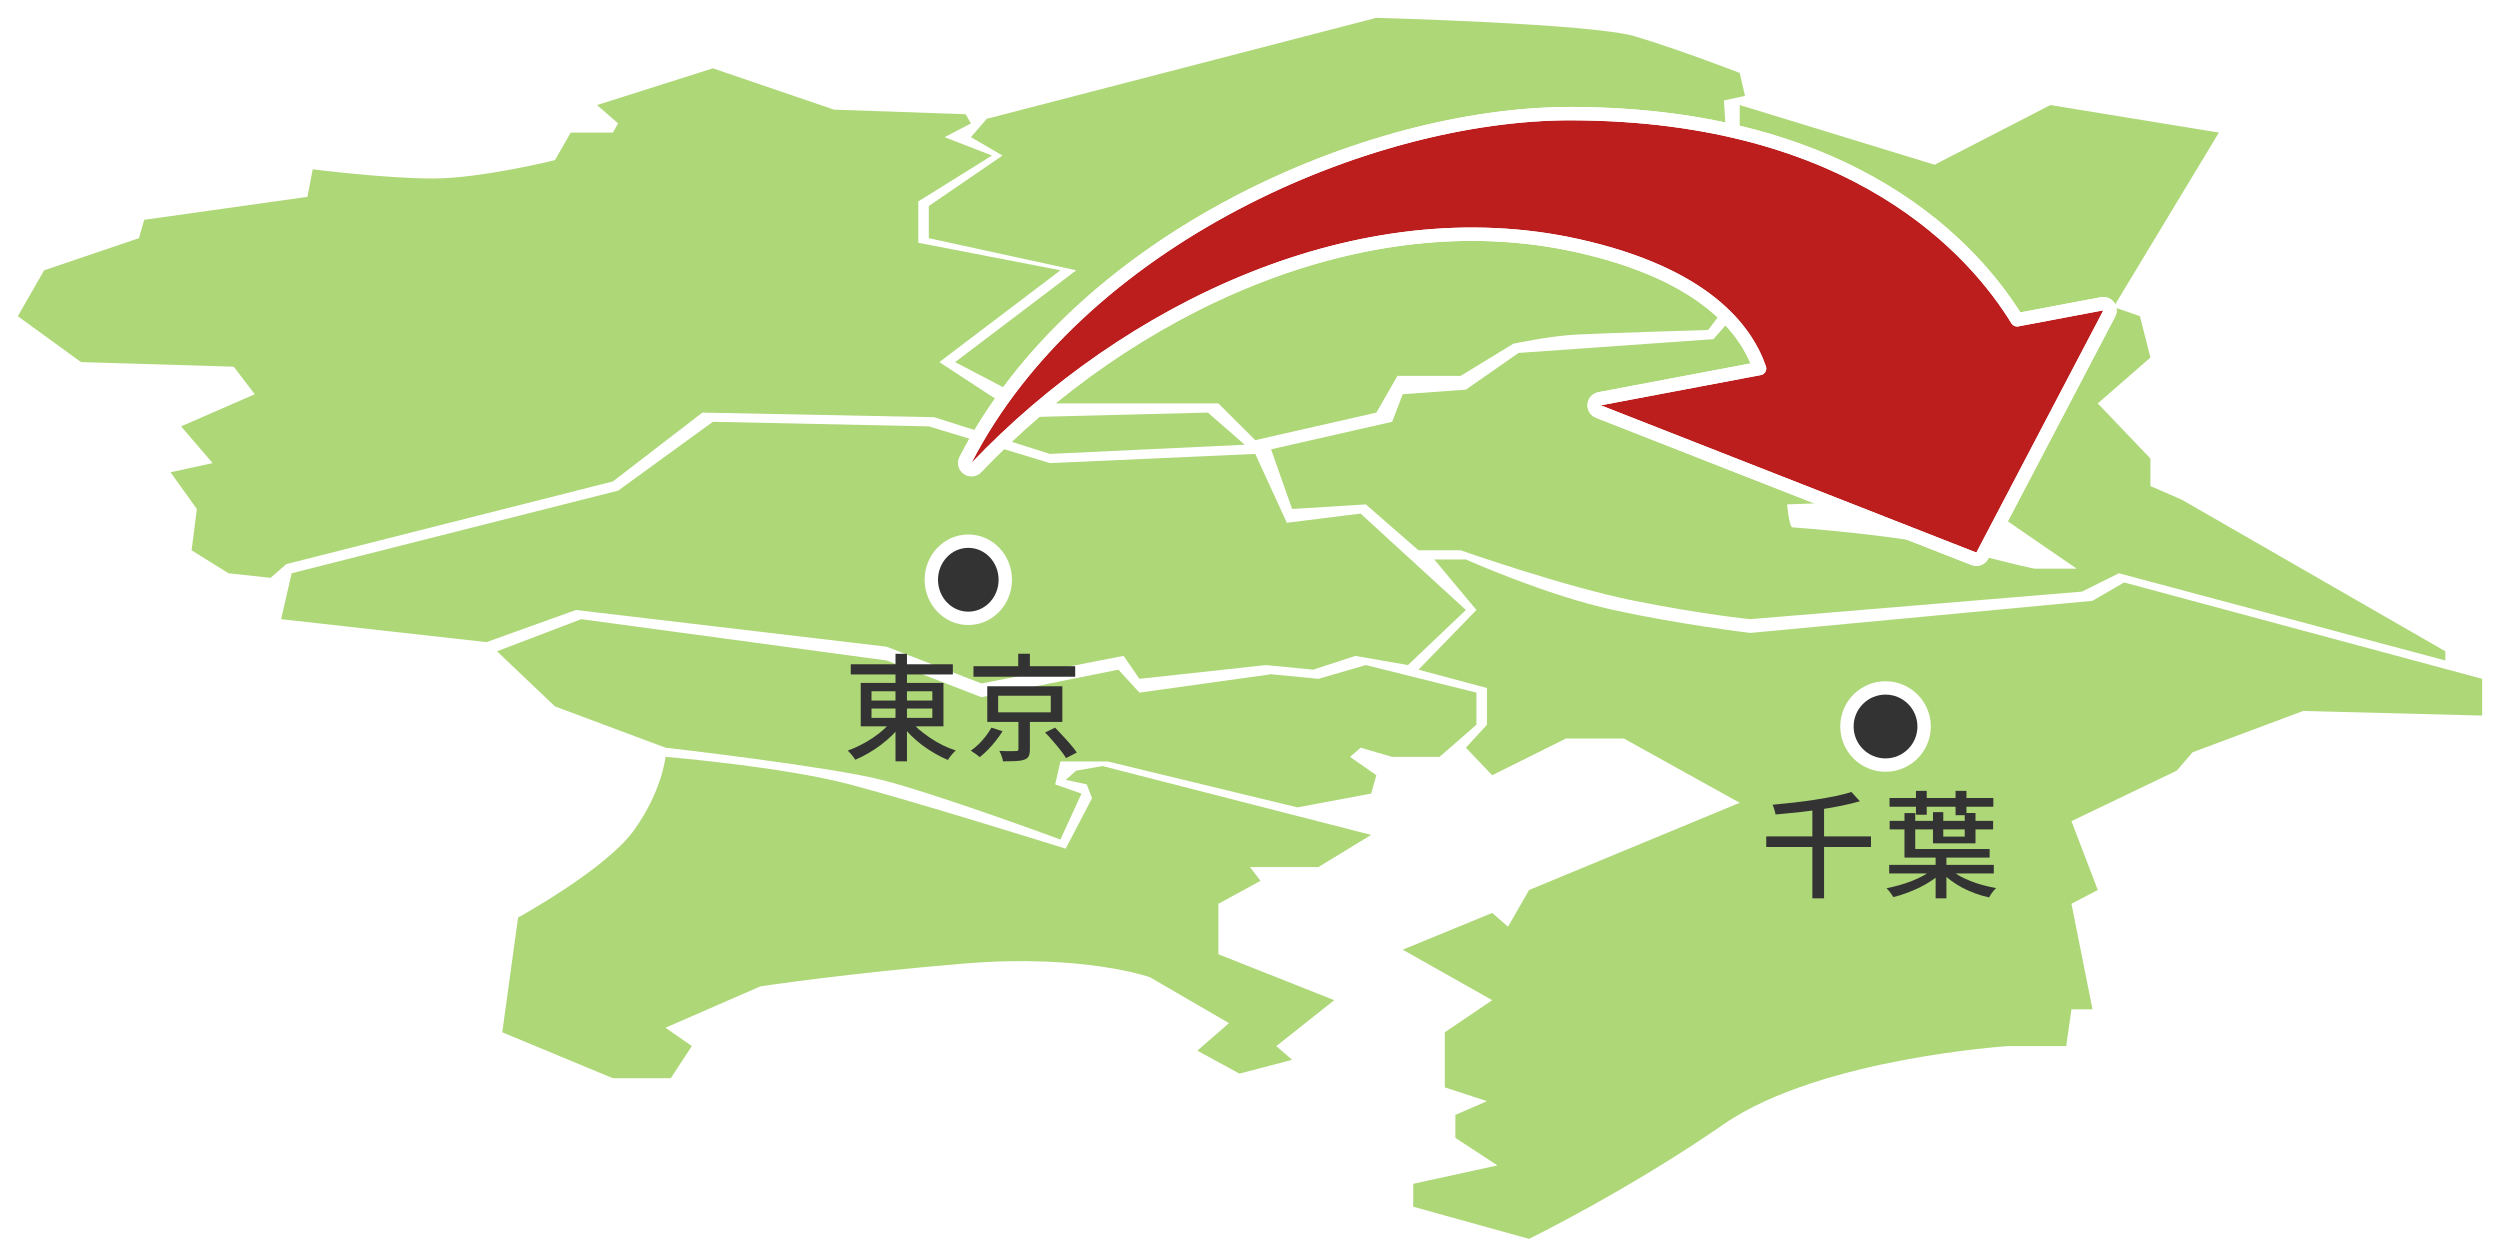
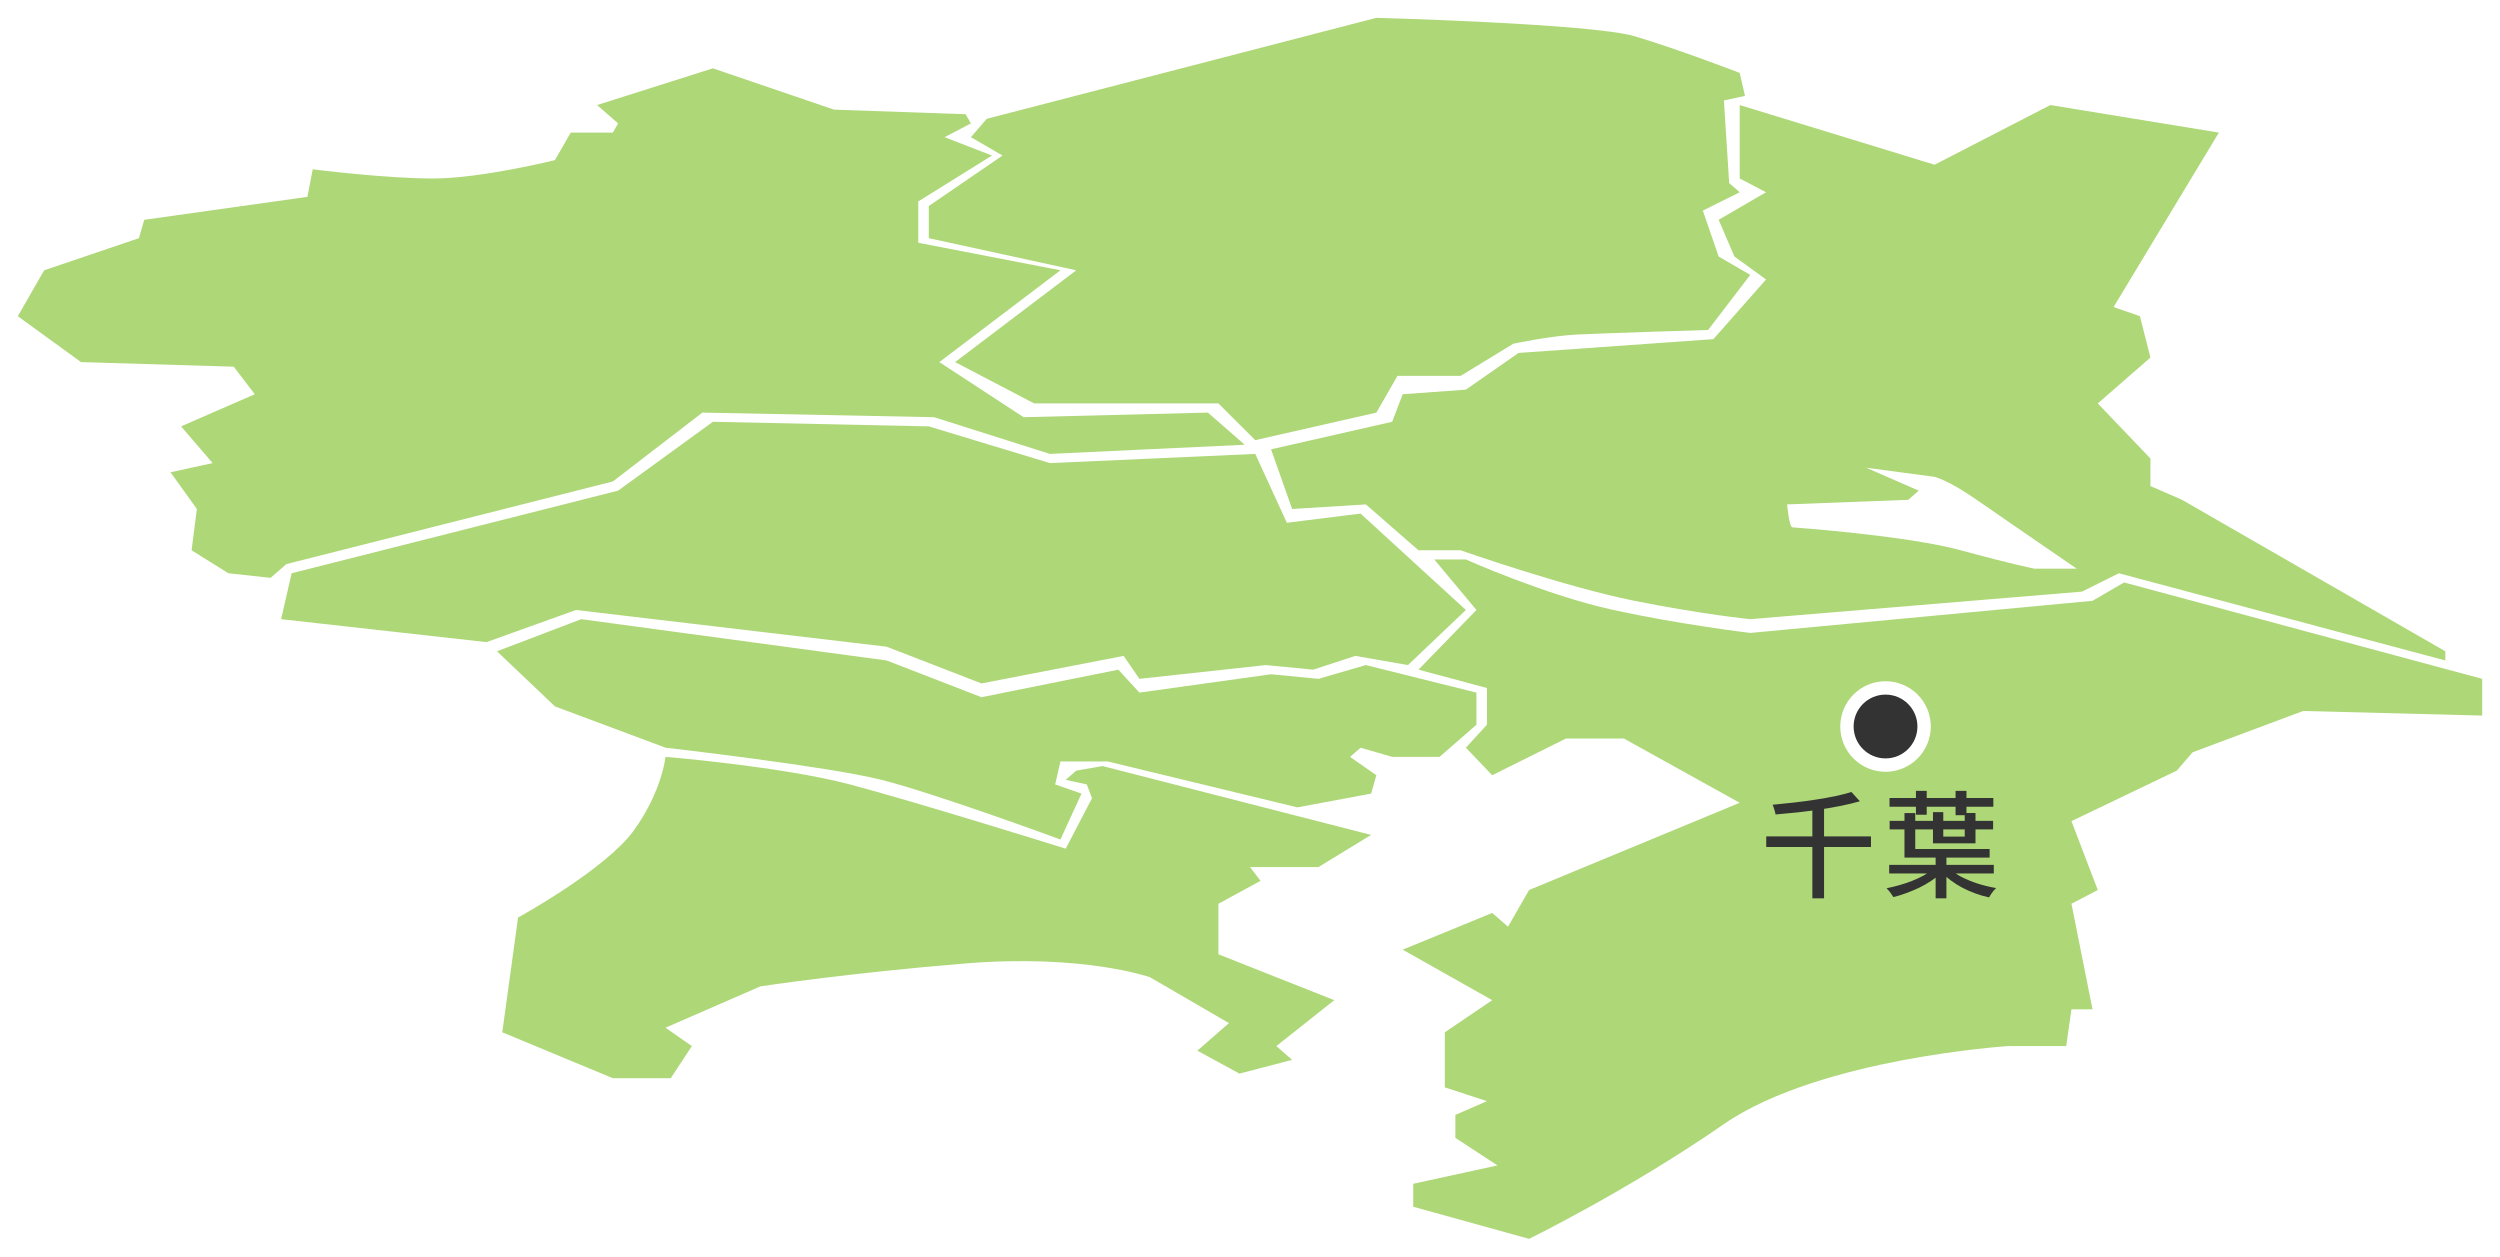
<svg xmlns="http://www.w3.org/2000/svg" width="561" height="282" viewBox="0 0 561 282" fill="none">
  <g filter="url(#filter0_d_32005_48020)">
    <path d="M317.131 266.79V261.64L336.037 257.52L326.584 251.341V246.188L333.673 243.097L324.22 240.007V227.646L334.854 220.438L314.768 209.105L334.854 200.865L338.4 203.956L343.126 195.716L390.392 176.143L364.395 161.722H351.398L334.854 169.964L328.947 163.783L333.673 158.631V150.393L318.312 146.271L331.31 132.88L321.857 121.55H328.947C329.127 121.63 347.027 129.603 362.032 132.88C376.911 136.128 392.598 138.012 392.755 138.031L469.56 130.821L476.65 126.701L557 148.332V156.574L516.826 155.543L492.011 164.814L488.466 168.934L464.834 180.263L470.741 195.716L464.834 198.806L469.56 222.496H464.834L463.652 230.738H450.654C450.548 230.744 439.922 231.442 426.746 233.952C414.624 236.261 397.861 240.615 386.846 248.247C375.831 255.88 364.53 262.476 356.989 266.665C348.855 271.184 343.182 273.972 343.126 274L317.131 266.79ZM137.524 237.948L112.709 227.646L116.255 201.895C116.255 201.895 135.915 191.125 142.25 182.325C148.586 173.522 149.34 165.841 149.34 165.841C149.34 165.841 175.366 167.977 190.697 172.022C206.028 176.071 239.143 186.445 239.143 186.445L245.052 175.112L243.87 172.022L239.143 170.992L241.507 168.934L247.415 167.903L307.678 183.354L295.862 190.564H280.5L282.864 193.655L273.411 198.806V210.137L299.406 220.438L286.409 230.738L289.953 233.829L278.137 236.919L268.684 231.768L275.774 225.587L258.049 215.288C258.049 215.288 243.209 210.034 216.692 212.196C190.177 214.358 170.609 217.347 170.609 217.347L149.34 226.618L155.249 230.738L150.521 237.948H137.524ZM197.787 170.992C185.687 167.944 149.34 163.783 149.34 163.783L124.526 154.513L111.528 142.151L130.434 134.941L198.969 144.212L220.238 152.452L250.96 146.271L255.686 151.423L285.227 147.301L295.862 148.332L306.496 145.242L331.31 151.423V158.631L323.038 165.841H312.404L305.315 163.783L302.951 165.841L308.859 169.964L307.678 174.083L291.134 177.175L248.596 166.873H237.961L236.78 172.022L242.689 174.083L237.961 184.383C237.961 184.383 209.886 174.039 197.787 170.992ZM198.969 141.12L129.252 132.88L109.165 140.093L63.082 134.941L65.445 124.64L138.705 106.1L159.975 90.648L208.422 91.678L235.598 99.918L281.681 97.858L288.772 113.31L305.315 111.247L328.947 132.88L315.949 145.242L304.133 143.181L294.68 146.271L284.045 145.242L255.686 148.332L252.142 143.181L220.238 149.364L198.969 141.12ZM475.469 124.64L467.197 128.76L392.755 134.941C392.65 134.931 382.177 133.903 366.758 130.821C351.262 127.724 327.998 119.569 327.765 119.487H318.312L306.496 109.188L289.953 110.219L285.227 96.829L312.404 90.648L314.768 84.465L328.947 83.436L340.763 75.198L384.483 72.107L396.299 58.716L389.21 53.565L385.665 45.323L396.299 39.142L390.392 36.054V19.573L434.112 32.964L460.107 19.573L497.919 25.753L474.287 64.895L480.195 66.956L482.558 76.229L470.741 86.528L482.558 98.888V105.068L489.648 108.16L548.729 142.151V144.21V144.212L475.469 124.64ZM418.751 100.95L430.566 106.1L428.203 108.16L401.026 109.188C401.03 109.238 401.487 114.289 402.208 114.339C402.457 114.355 427.697 116.136 440.019 119.487C452.054 122.767 456.519 123.601 456.562 123.609H466.015C465.988 123.592 465.487 123.249 464.657 122.679C460.783 120.021 448.993 111.93 443.565 108.16C436.99 103.595 434.139 103.015 434.112 103.01L418.751 100.949V100.95ZM51.265 124.64L42.994 119.487L44.175 110.219L38.268 101.977L47.72 99.918L40.631 91.678L57.173 84.465L52.447 78.286L18.18 77.255L4 66.956L9.908 56.655L31.178 49.446L32.359 45.323L68.989 40.173L70.172 33.992C70.172 33.992 86.648 36.084 97.348 36.054C108.05 36.023 124.526 31.934 124.526 31.934L128.071 25.753H137.524L138.705 23.692L133.978 19.573L159.975 11.333L187.151 20.604L216.692 21.633L217.874 23.692L211.966 26.783L222.601 30.903L206.058 41.203V50.474L237.961 56.655L210.785 77.255L229.691 89.619L271.047 88.587L279.318 95.799L235.598 97.858L209.603 89.619L157.612 88.587L137.524 104.038L64.263 122.581L60.718 125.669L51.265 124.64ZM273.411 86.528H232.054L214.329 77.255L241.507 56.655L208.422 49.446V42.232L224.964 30.903L217.874 26.783L221.419 22.663L308.859 0C308.859 0 357.184 1.303 366.758 4.12C376.333 6.939 390.392 12.362 390.392 12.362L391.573 17.511L386.846 18.541L388.027 37.084L390.392 39.142L382.12 43.264L385.665 53.565L392.755 57.686L383.302 70.046C383.302 70.046 359.859 70.759 353.761 71.078C347.663 71.393 339.582 73.135 339.582 73.135L327.765 80.349H313.585L308.859 88.587L281.681 94.768L273.411 86.528Z" fill="#AED778" />
-     <path d="M217.287 117.438C221.943 117.438 225.589 121.388 225.589 126.097C225.589 130.805 221.943 134.756 217.287 134.756C212.631 134.756 208.986 130.805 208.986 126.097C208.986 121.388 212.631 117.438 217.287 117.438Z" fill="#333333" stroke="white" stroke-width="3" />
-     <path d="M190.913 145.058H213.819V147.346H190.913V145.058ZM200.949 142.718H203.523V166.846H200.949V142.718ZM200.273 157.59L202.353 158.474C201.747 159.323 201.045 160.147 200.247 160.944C199.45 161.724 198.592 162.461 197.673 163.154C196.755 163.847 195.81 164.471 194.839 165.026C193.869 165.598 192.898 166.083 191.927 166.482C191.806 166.274 191.641 166.04 191.433 165.78C191.243 165.537 191.035 165.286 190.809 165.026C190.601 164.783 190.411 164.584 190.237 164.428C191.173 164.099 192.118 163.691 193.071 163.206C194.042 162.721 194.978 162.175 195.879 161.568C196.781 160.961 197.604 160.32 198.349 159.644C199.095 158.968 199.736 158.283 200.273 157.59ZM204.251 157.668C204.806 158.361 205.465 159.037 206.227 159.696C207.007 160.355 207.848 160.987 208.749 161.594C209.651 162.201 210.587 162.747 211.557 163.232C212.528 163.7 213.499 164.09 214.469 164.402C214.279 164.575 214.071 164.783 213.845 165.026C213.62 165.286 213.403 165.546 213.195 165.806C213.005 166.066 212.84 166.309 212.701 166.534C211.748 166.135 210.777 165.65 209.789 165.078C208.819 164.523 207.865 163.899 206.929 163.206C206.011 162.495 205.153 161.75 204.355 160.97C203.575 160.173 202.873 159.367 202.249 158.552L204.251 157.668ZM195.567 154.99V157.096H209.217V154.99H195.567ZM195.567 151.116V153.196H209.217V151.116H195.567ZM193.149 149.244H211.713V158.994H193.149V149.244ZM218.447 145.5H241.275V147.866H218.447V145.5ZM228.483 142.692H231.109V146.696H228.483V142.692ZM223.985 152.13V155.848H235.789V152.13H223.985ZM221.541 149.998H238.389V158.006H221.541V149.998ZM234.515 160.372L236.751 159.28C237.323 159.852 237.913 160.476 238.519 161.152C239.143 161.811 239.733 162.469 240.287 163.128C240.842 163.769 241.293 164.35 241.639 164.87L239.221 166.118C238.927 165.598 238.511 165.009 237.973 164.35C237.453 163.674 236.89 162.989 236.283 162.296C235.677 161.585 235.087 160.944 234.515 160.372ZM228.535 157.096H231.109V164.142C231.109 164.801 231.023 165.312 230.849 165.676C230.676 166.04 230.329 166.309 229.809 166.482C229.307 166.655 228.665 166.759 227.885 166.794C227.123 166.829 226.187 166.846 225.077 166.846C225.025 166.499 224.921 166.109 224.765 165.676C224.609 165.243 224.445 164.853 224.271 164.506C224.809 164.523 225.329 164.541 225.831 164.558C226.334 164.558 226.776 164.558 227.157 164.558C227.539 164.541 227.799 164.532 227.937 164.532C228.18 164.532 228.336 164.506 228.405 164.454C228.492 164.385 228.535 164.263 228.535 164.09V157.096ZM222.477 159.28L224.973 160.086C224.557 160.762 224.063 161.464 223.491 162.192C222.937 162.903 222.347 163.579 221.723 164.22C221.099 164.844 220.475 165.407 219.851 165.91C219.591 165.667 219.262 165.407 218.863 165.13C218.482 164.853 218.144 164.627 217.849 164.454C218.473 164.021 219.08 163.518 219.669 162.946C220.259 162.357 220.796 161.741 221.281 161.1C221.767 160.459 222.165 159.852 222.477 159.28Z" fill="#333333" />
    <path d="M423.111 150.369C427.893 150.369 431.77 154.246 431.77 159.028C431.77 163.811 427.893 167.687 423.111 167.688C418.328 167.688 414.451 163.811 414.451 159.028C414.451 154.246 418.328 150.369 423.111 150.369Z" fill="#333333" stroke="white" stroke-width="3" />
-     <path d="M396.346 183.682H419.85V186.074H396.346V183.682ZM406.694 177.312H409.32V197.592H406.694V177.312ZM415.456 173.724L417.354 175.804C416.089 176.168 414.693 176.506 413.168 176.818C411.643 177.13 410.048 177.408 408.384 177.65C406.72 177.893 405.047 178.11 403.366 178.3C401.685 178.474 400.038 178.63 398.426 178.768C398.409 178.543 398.357 178.3 398.27 178.04C398.201 177.78 398.123 177.52 398.036 177.26C397.949 177 397.863 176.775 397.776 176.584C399.336 176.446 400.939 176.281 402.586 176.09C404.233 175.9 405.836 175.683 407.396 175.44C408.973 175.198 410.447 174.938 411.816 174.66C413.203 174.366 414.416 174.054 415.456 173.724ZM424.01 175.076H447.306V177.026H424.01V175.076ZM424.036 180.198H447.254V182.122H424.036V180.198ZM429.938 173.464H432.356V178.82H429.938V173.464ZM438.83 173.464H441.274V178.924H438.83V173.464ZM423.932 190.078H447.41V192.002H423.932V190.078ZM434.358 188.102H436.776V197.592H434.358V188.102ZM433.656 191.118L435.502 192.002C434.878 192.592 434.15 193.155 433.318 193.692C432.503 194.23 431.619 194.732 430.666 195.2C429.713 195.651 428.742 196.058 427.754 196.422C426.766 196.786 425.804 197.081 424.868 197.306C424.764 197.116 424.617 196.89 424.426 196.63C424.253 196.388 424.071 196.145 423.88 195.902C423.689 195.677 423.507 195.486 423.334 195.33C424.27 195.14 425.232 194.906 426.22 194.628C427.208 194.351 428.161 194.03 429.08 193.666C429.999 193.302 430.857 192.904 431.654 192.47C432.451 192.037 433.119 191.586 433.656 191.118ZM437.53 190.936C438.241 191.63 439.151 192.262 440.26 192.834C441.387 193.406 442.609 193.9 443.926 194.316C445.261 194.732 446.595 195.053 447.93 195.278C447.757 195.434 447.566 195.634 447.358 195.876C447.15 196.136 446.959 196.396 446.786 196.656C446.613 196.934 446.465 197.176 446.344 197.384C445.321 197.159 444.307 196.864 443.302 196.5C442.297 196.136 441.326 195.712 440.39 195.226C439.454 194.724 438.587 194.178 437.79 193.588C436.993 192.999 436.291 192.366 435.684 191.69L437.53 190.936ZM427.364 178.456H429.782V186.516H446.474V188.44H427.364V178.456ZM433.76 178.248H436.074V183.734H440.884V178.43H443.302V185.242H433.76V178.248Z" fill="#333333" />
-     <path d="M352.684 21.5C416.323 21.673 443.179 52.335 452.644 67.768L471.722 64.162C472.287 64.055 472.863 64.281 473.205 64.743C473.547 65.206 473.595 65.823 473.328 66.333L444.825 120.696C444.47 121.374 443.661 121.676 442.948 121.396L358.676 88.353C358.054 88.108 357.668 87.482 357.73 86.816C357.793 86.151 358.288 85.607 358.945 85.482L394.851 78.693C391.842 69.959 382.501 57.455 353.94 51.112C305.043 40.253 252.962 65.351 219.086 100.922C218.572 101.462 217.739 101.541 217.131 101.109C216.523 100.677 216.325 99.864 216.666 99.201C229.401 74.433 252.004 54.987 277.053 41.757C302.1 28.527 329.733 21.438 352.684 21.5Z" fill="#BC1D1D" stroke="white" stroke-width="3" stroke-linejoin="round" />
-     <path d="M352.684 21.5C416.323 21.673 443.179 52.335 452.644 67.768L471.722 64.162C472.287 64.055 472.863 64.281 473.205 64.743C473.547 65.206 473.595 65.823 473.328 66.333L444.825 120.696C444.47 121.374 443.661 121.676 442.948 121.396L358.676 88.353C358.054 88.108 357.668 87.482 357.73 86.816C357.793 86.151 358.288 85.607 358.945 85.482L394.851 78.693C391.842 69.959 382.501 57.455 353.94 51.112C305.043 40.253 252.962 65.351 219.086 100.922C218.572 101.462 217.739 101.541 217.131 101.109C216.523 100.677 216.325 99.864 216.666 99.201C229.401 74.433 252.004 54.987 277.053 41.757C302.1 28.527 329.733 21.438 352.684 21.5Z" stroke="white" stroke-width="3" stroke-linejoin="round" />
+     <path d="M396.346 183.682H419.85V186.074H396.346V183.682M406.694 177.312H409.32V197.592H406.694V177.312ZM415.456 173.724L417.354 175.804C416.089 176.168 414.693 176.506 413.168 176.818C411.643 177.13 410.048 177.408 408.384 177.65C406.72 177.893 405.047 178.11 403.366 178.3C401.685 178.474 400.038 178.63 398.426 178.768C398.409 178.543 398.357 178.3 398.27 178.04C398.201 177.78 398.123 177.52 398.036 177.26C397.949 177 397.863 176.775 397.776 176.584C399.336 176.446 400.939 176.281 402.586 176.09C404.233 175.9 405.836 175.683 407.396 175.44C408.973 175.198 410.447 174.938 411.816 174.66C413.203 174.366 414.416 174.054 415.456 173.724ZM424.01 175.076H447.306V177.026H424.01V175.076ZM424.036 180.198H447.254V182.122H424.036V180.198ZM429.938 173.464H432.356V178.82H429.938V173.464ZM438.83 173.464H441.274V178.924H438.83V173.464ZM423.932 190.078H447.41V192.002H423.932V190.078ZM434.358 188.102H436.776V197.592H434.358V188.102ZM433.656 191.118L435.502 192.002C434.878 192.592 434.15 193.155 433.318 193.692C432.503 194.23 431.619 194.732 430.666 195.2C429.713 195.651 428.742 196.058 427.754 196.422C426.766 196.786 425.804 197.081 424.868 197.306C424.764 197.116 424.617 196.89 424.426 196.63C424.253 196.388 424.071 196.145 423.88 195.902C423.689 195.677 423.507 195.486 423.334 195.33C424.27 195.14 425.232 194.906 426.22 194.628C427.208 194.351 428.161 194.03 429.08 193.666C429.999 193.302 430.857 192.904 431.654 192.47C432.451 192.037 433.119 191.586 433.656 191.118ZM437.53 190.936C438.241 191.63 439.151 192.262 440.26 192.834C441.387 193.406 442.609 193.9 443.926 194.316C445.261 194.732 446.595 195.053 447.93 195.278C447.757 195.434 447.566 195.634 447.358 195.876C447.15 196.136 446.959 196.396 446.786 196.656C446.613 196.934 446.465 197.176 446.344 197.384C445.321 197.159 444.307 196.864 443.302 196.5C442.297 196.136 441.326 195.712 440.39 195.226C439.454 194.724 438.587 194.178 437.79 193.588C436.993 192.999 436.291 192.366 435.684 191.69L437.53 190.936ZM427.364 178.456H429.782V186.516H446.474V188.44H427.364V178.456ZM433.76 178.248H436.074V183.734H440.884V178.43H443.302V185.242H433.76V178.248Z" fill="#333333" />
  </g>
  <defs>
    <filter id="filter0_d_32005_48020" x="-0" y="0" width="561" height="282" filterUnits="userSpaceOnUse" color-interpolation-filters="sRGB">
      <feFlood flood-opacity="0" result="BackgroundImageFix" />
      <feColorMatrix in="SourceAlpha" type="matrix" values="0 0 0 0 0 0 0 0 0 0 0 0 0 0 0 0 0 0 127 0" result="hardAlpha" />
      <feOffset dy="4" />
      <feGaussianBlur stdDeviation="2" />
      <feComposite in2="hardAlpha" operator="out" />
      <feColorMatrix type="matrix" values="0 0 0 0 0 0 0 0 0 0 0 0 0 0 0 0 0 0 0.25 0" />
      <feBlend mode="normal" in2="BackgroundImageFix" result="effect1_dropShadow_32005_48020" />
      <feBlend mode="normal" in="SourceGraphic" in2="effect1_dropShadow_32005_48020" result="shape" />
    </filter>
  </defs>
</svg>